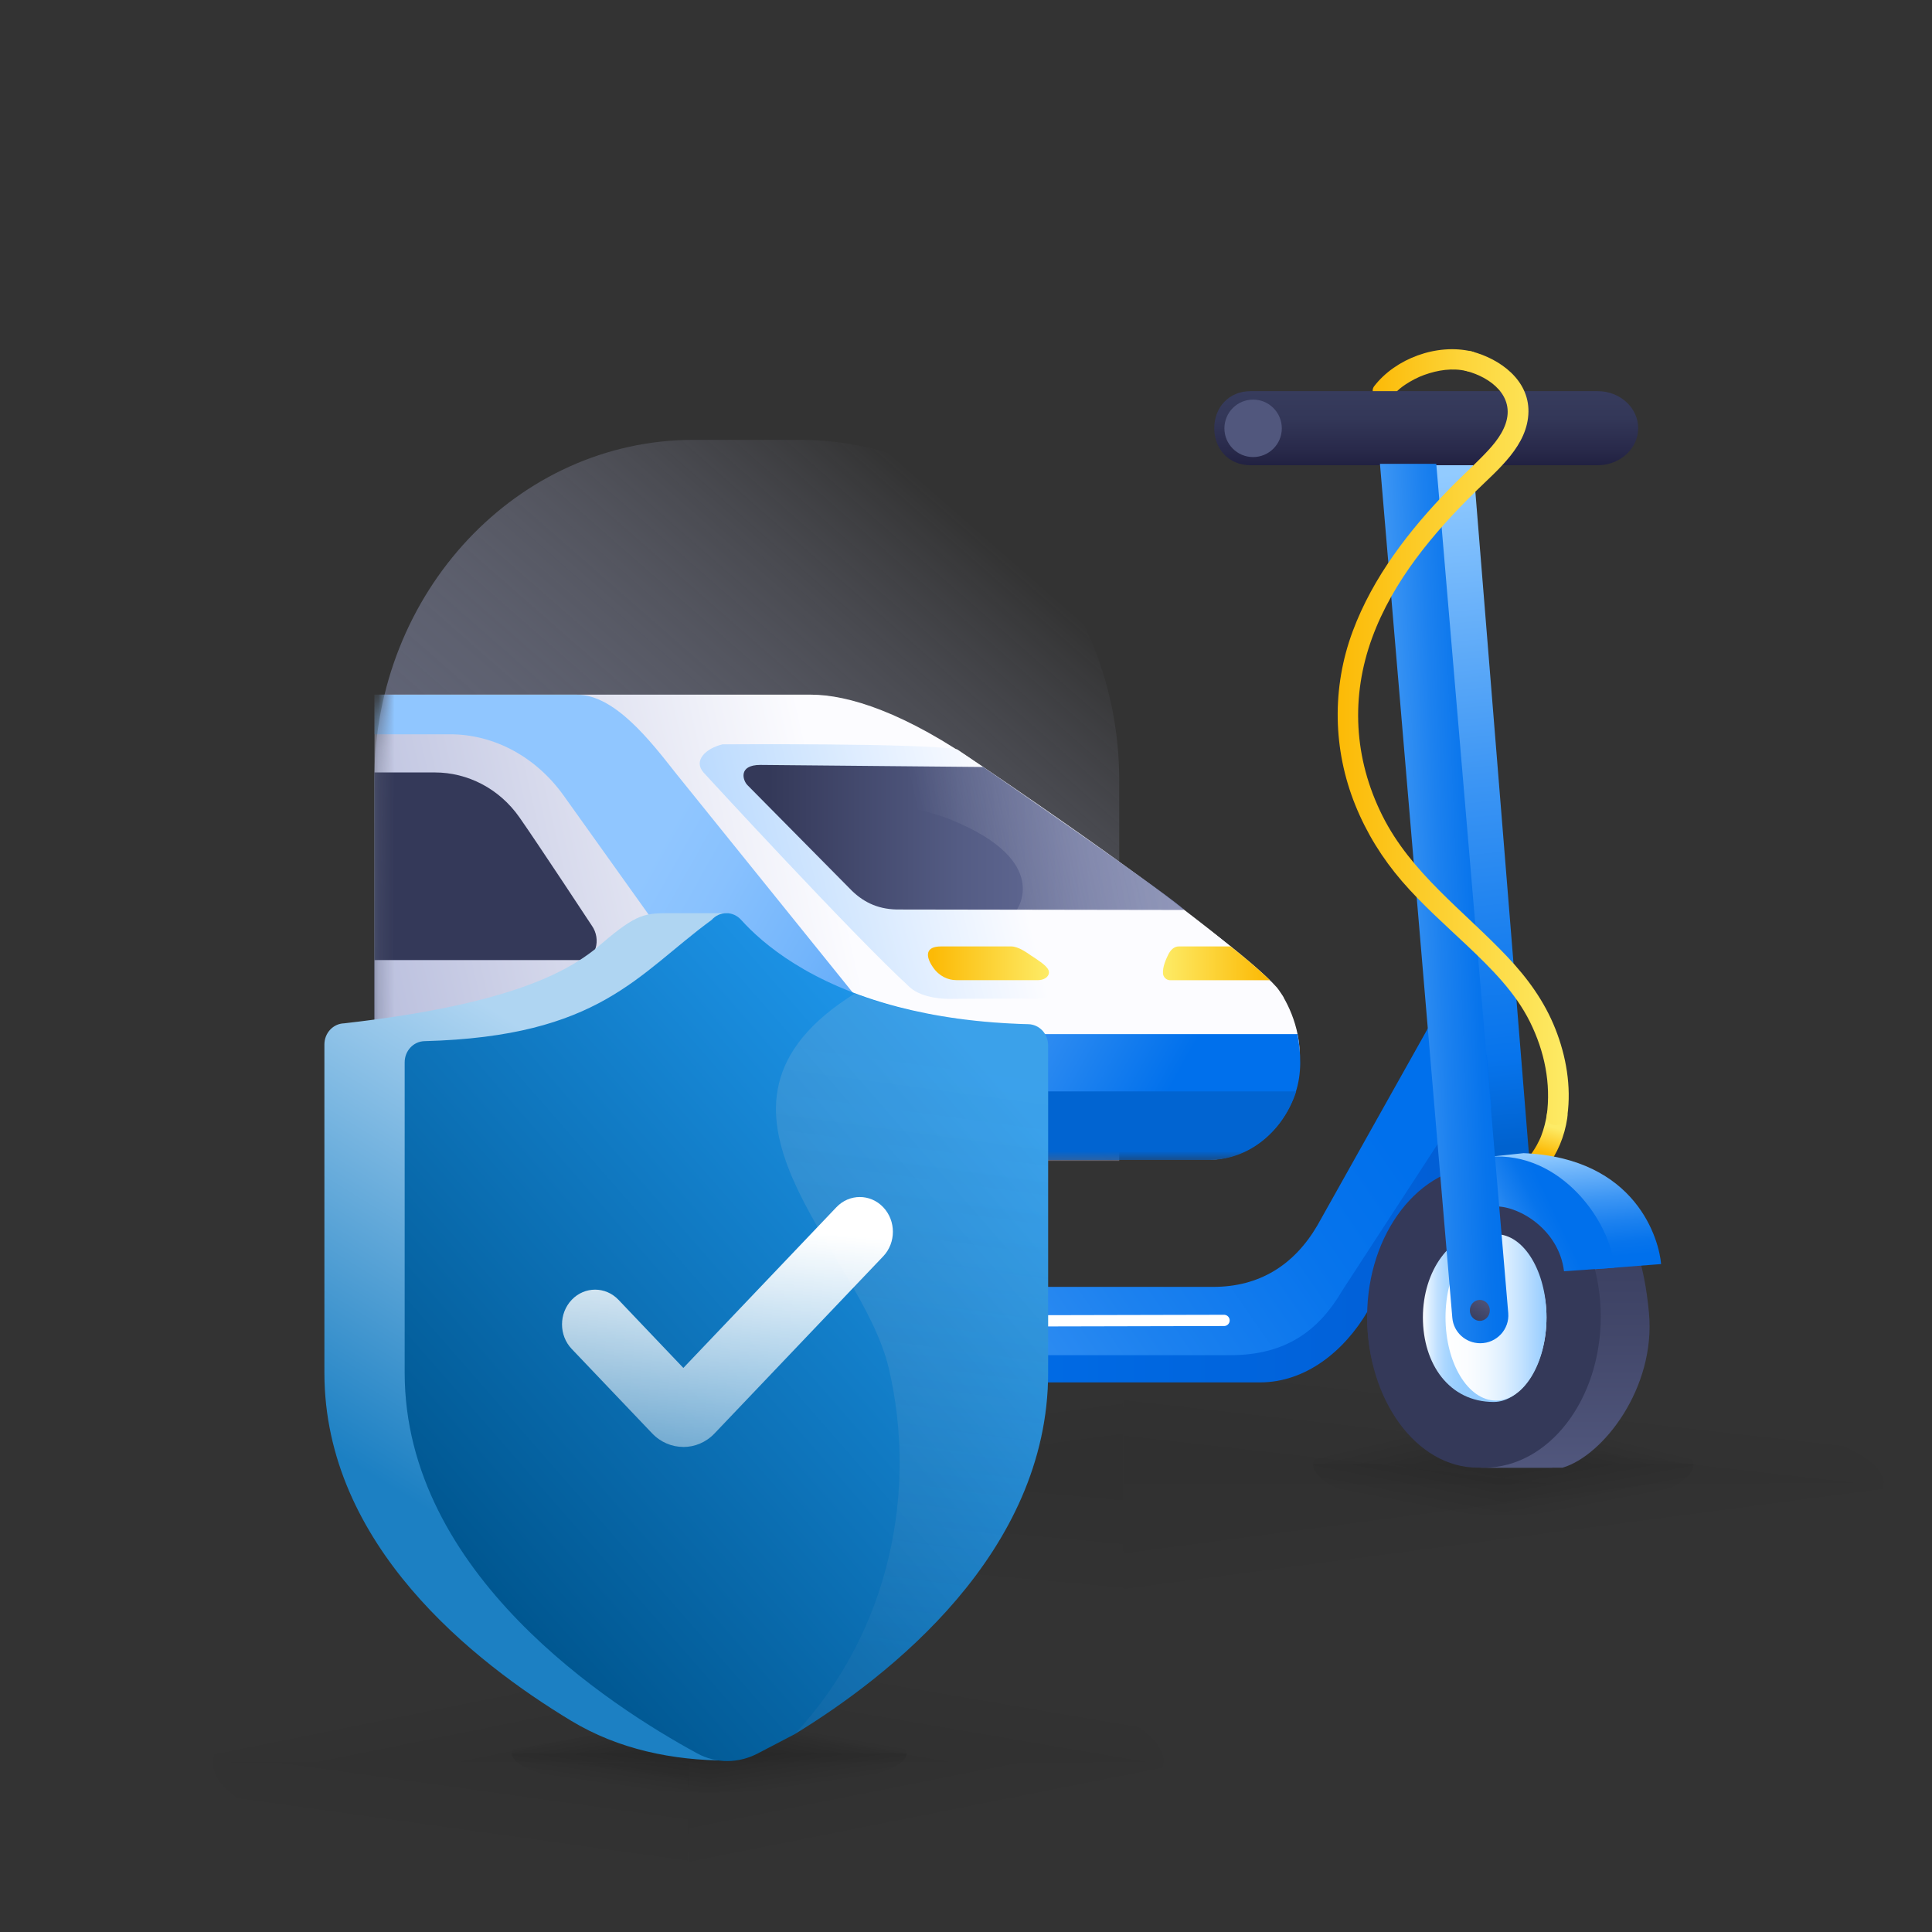
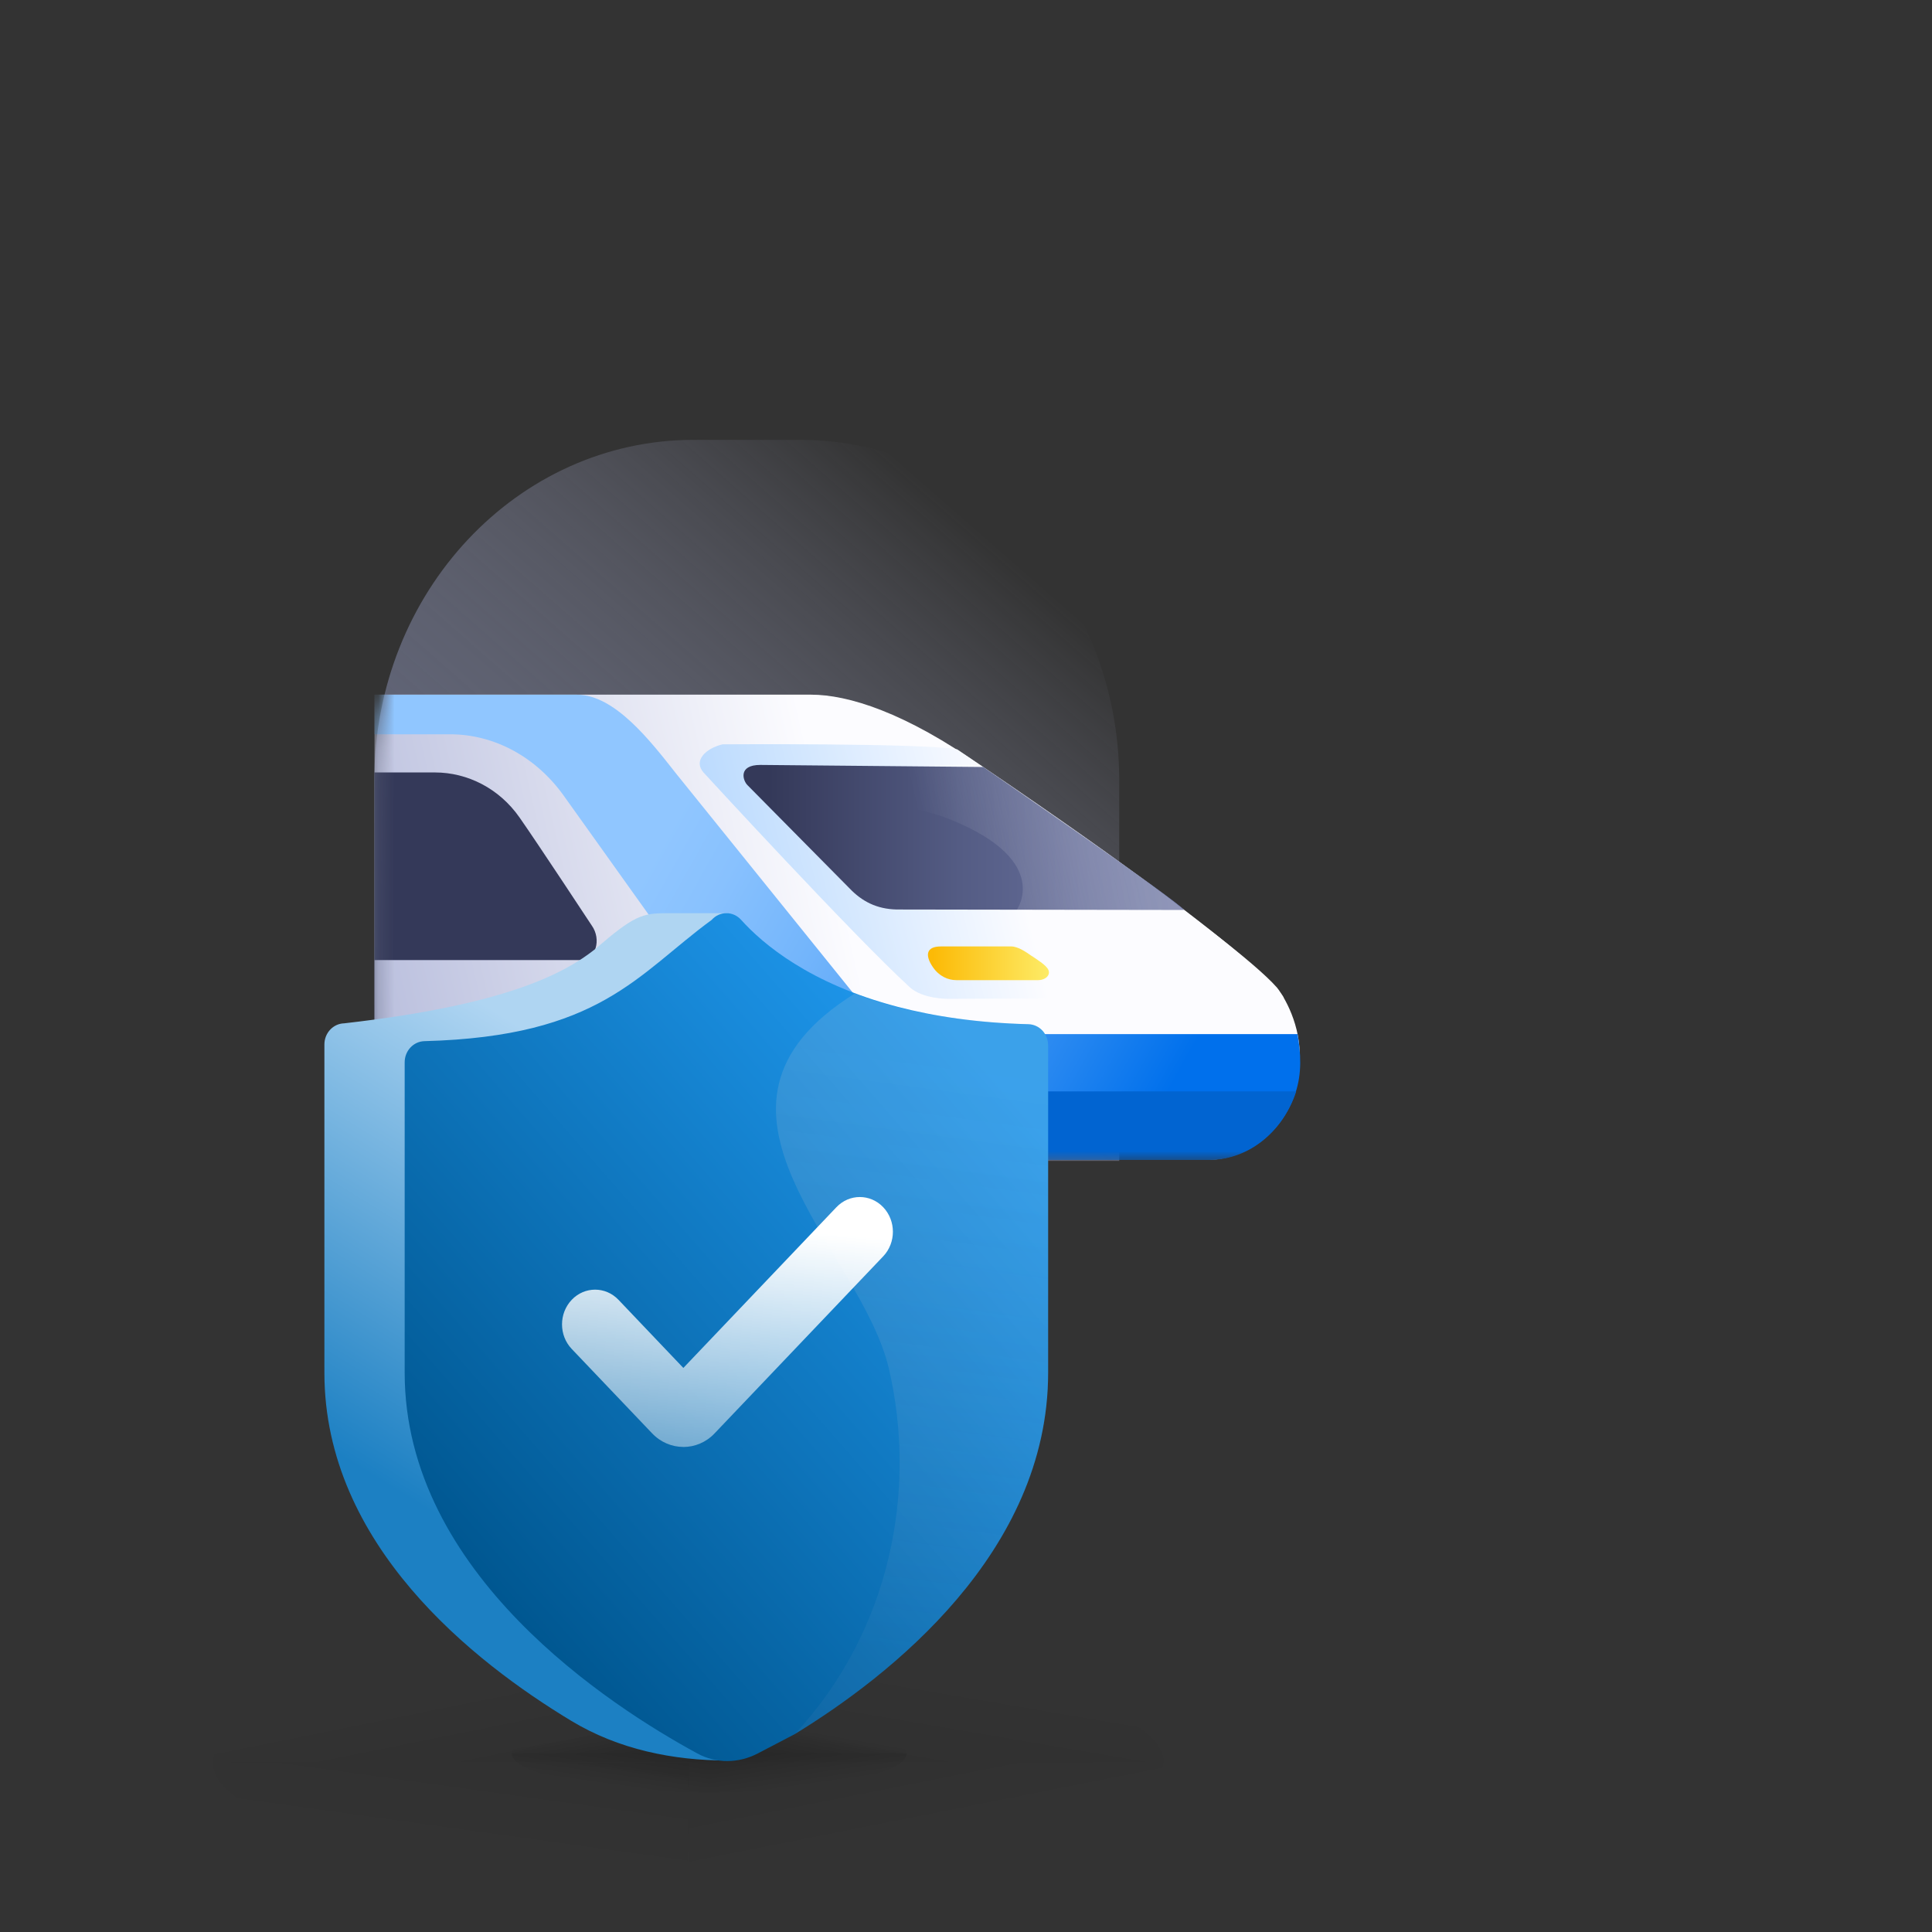
<svg xmlns="http://www.w3.org/2000/svg" width="120" height="120" viewBox="0 0 120 120" fill="none">
  <rect x="0" y="0" width="120" height="120" fill="#333333" stroke="none" />
  <g clip-path="url(#clip0_5828_122364)">
    <path opacity="0.05" d="M22.501 92.137H69.749V99.732C43.53 99.617 22.501 96.257 22.501 92.137Z" fill="url(#paint0_linear_5828_122364)" />
    <path opacity="0.05" d="M69.749 84.969V92.14H22.499C22.499 88.179 43.062 84.966 68.428 84.966C68.869 84.966 69.31 84.966 69.749 84.966V84.969Z" fill="url(#paint1_linear_5828_122364)" />
    <path opacity="0.05" d="M69.749 92.14H116.999C116.999 88.179 96.436 84.966 71.07 84.966C70.629 84.966 70.188 84.966 69.749 84.966V92.14Z" fill="url(#paint2_linear_5828_122364)" />
    <g opacity="0.05">
      <path d="M116.994 92.137H69.746V99.732C95.965 99.617 116.994 96.257 116.994 92.137Z" fill="url(#paint3_linear_5828_122364)" style="mix-blend-mode:multiply" />
    </g>
    <g opacity="0.7">
      <path opacity="0.2" d="M42.58 87.92V90.645H30.768C30.768 89.14 35.908 87.919 42.25 87.919C42.36 87.919 42.47 87.919 42.58 87.919V87.92Z" fill="url(#paint4_linear_5828_122364)" />
      <path opacity="0.2" d="M42.58 87.92V90.645H54.393C54.393 89.14 49.252 87.919 42.91 87.919C42.8 87.919 42.69 87.919 42.58 87.919V87.92Z" fill="url(#paint5_linear_5828_122364)" />
      <path opacity="0.2" d="M30.768 90.644H42.58V93.825C36.025 93.777 30.768 92.37 30.768 90.644Z" fill="url(#paint6_linear_5828_122364)" />
      <path opacity="0.2" d="M54.393 90.644H42.58V93.825C49.135 93.777 54.393 92.37 54.393 90.644Z" fill="url(#paint7_linear_5828_122364)" />
    </g>
    <g opacity="0.7">
      <path opacity="0.2" d="M93.374 88.197V90.921H81.561C81.561 89.416 86.702 88.195 93.044 88.195C93.154 88.195 93.264 88.195 93.374 88.195V88.197Z" fill="url(#paint8_linear_5828_122364)" />
      <path opacity="0.2" d="M93.374 88.197V90.921H105.187C105.187 89.416 100.046 88.195 93.704 88.195C93.594 88.195 93.484 88.195 93.374 88.195V88.197Z" fill="url(#paint9_linear_5828_122364)" />
      <path opacity="0.2" d="M81.561 90.922H93.374V94.102C86.819 94.054 81.561 92.647 81.561 90.922Z" fill="url(#paint10_linear_5828_122364)" />
      <path opacity="0.2" d="M105.187 90.922H93.374V94.102C99.929 94.054 105.187 92.647 105.187 90.922Z" fill="url(#paint11_linear_5828_122364)" />
    </g>
    <path d="M46.992 73.011H42.503C39.553 73.011 37.157 77.073 37.157 82.085C37.157 87.098 40.542 91.16 43.492 91.16L47.849 91.16C50.226 90.422 53.328 86.21 52.929 81.564C52.391 75.298 49.943 73.011 46.992 73.011Z" fill="url(#paint12_linear_5828_122364)" />
    <path d="M43.227 91.16C47.02 91.16 50.094 86.961 50.094 81.782C50.094 76.602 47.02 72.403 43.227 72.403C39.435 72.403 36.36 76.602 36.36 81.782C36.36 86.961 39.435 91.16 43.227 91.16Z" fill="#343959" />
    <path d="M43.802 87.079C45.441 87.079 46.903 84.727 46.903 81.825C46.903 78.923 45.277 76.571 43.27 76.571C41.264 76.571 39.638 78.923 39.638 81.825C39.638 84.727 41.188 87.079 43.802 87.079Z" fill="url(#paint13_linear_5828_122364)" />
    <path d="M43.935 86.992C45.574 86.992 46.903 84.679 46.903 81.825C46.903 78.972 45.574 76.658 43.935 76.658C42.296 76.658 40.967 78.972 40.967 81.825C40.967 84.679 42.296 86.992 43.935 86.992Z" fill="url(#paint14_linear_5828_122364)" />
    <path d="M47.858 71.845H41.811C39.74 71.845 37.915 73.772 36.825 76.717L37.91 76.907C38.962 74.475 40.033 73.162 41.901 73.162C44.495 73.162 47.48 73.749 48.454 80.083L50.278 82.639L54.523 80.083C54.523 76.486 52.264 71.845 47.858 71.845Z" fill="url(#paint15_linear_5828_122364)" />
    <path d="M95.902 83.257L92.509 83.431L88.548 28.811L91.49 28.724L95.902 83.257Z" fill="url(#paint16_linear_5828_122364)" />
    <path d="M95.547 73.012H91.058C88.107 73.012 85.712 77.074 85.712 82.086C85.712 87.099 89.097 91.161 92.047 91.161L96.403 91.161C98.781 90.423 101.882 86.211 101.483 81.565C100.946 75.299 98.497 73.012 95.547 73.012Z" fill="url(#paint17_linear_5828_122364)" />
    <path d="M91.781 91.159C95.573 91.159 98.648 86.96 98.648 81.781C98.648 76.601 95.573 72.402 91.781 72.402C87.988 72.402 84.914 76.601 84.914 81.781C84.914 86.96 87.988 91.159 91.781 91.159Z" fill="#343959" />
    <path d="M92.358 87.079C93.997 87.079 95.459 84.727 95.459 81.825C95.459 78.923 93.832 76.571 91.826 76.571C89.82 76.571 88.193 78.923 88.193 81.825C88.193 84.727 89.744 87.079 92.358 87.079Z" fill="url(#paint18_linear_5828_122364)" />
    <path d="M92.492 86.992C94.131 86.992 95.46 84.679 95.46 81.825C95.46 78.972 94.131 76.658 92.492 76.658C90.852 76.658 89.523 78.972 89.523 81.825C89.523 84.679 90.852 86.992 92.492 86.992Z" fill="url(#paint19_linear_5828_122364)" />
    <path d="M92.619 68.79L91.273 71.088L84.251 79.93C82.804 82.404 81.221 85.255 78.372 85.255H44.878C44.878 85.255 44.85 85.255 44.832 85.255C44.809 85.255 44.786 85.255 44.763 85.255C44.315 85.255 42.725 84.831 42.483 84.18C42.309 83.742 42.208 83.197 42.208 82.602C42.208 81.176 42.781 79.953 44.397 79.953C44.452 79.939 44.511 79.93 44.571 79.93H75.364C78.212 79.93 80.374 78.587 81.821 76.118L88.725 63.807L90 64.153L92.349 65.519L92.624 68.79H92.619Z" fill="url(#paint20_linear_5828_122364)" />
    <path d="M91.296 71.028L89.646 73.854L84.958 81.426C83.51 83.909 81.11 85.863 78.26 85.863H45.888C45.439 85.863 42.992 85.864 42.475 84.172H76.427C79.854 84.172 81.916 82.648 83.364 80.169L91.076 68.322L91.296 71.023V71.028Z" fill="url(#paint21_linear_5828_122364)" />
    <path d="M63.119 82.042L76.028 82.013" stroke="white" stroke-width="0.699" stroke-linecap="round" stroke-linejoin="round" />
    <path d="M96.095 69.122C96.019 69.617 95.901 70.107 95.718 70.578C95.656 70.731 95.751 70.509 95.699 70.624C95.675 70.68 95.647 70.74 95.623 70.795C95.571 70.906 95.515 71.017 95.453 71.128C95.392 71.239 95.326 71.346 95.26 71.447C95.227 71.498 95.189 71.549 95.156 71.604C95.137 71.632 95.01 71.799 95.114 71.665C95.01 71.803 94.93 71.923 94.93 72.104C94.93 72.261 95.001 72.451 95.123 72.557C95.354 72.76 95.812 72.829 96.034 72.552C96.741 71.641 97.175 70.587 97.345 69.455C97.368 69.284 97.373 69.136 97.279 68.979C97.199 68.844 97.043 68.72 96.887 68.687C96.581 68.618 96.151 68.784 96.1 69.131L96.095 69.122Z" fill="url(#paint22_linear_5828_122364)" />
    <path d="M96.15 73.011H91.406C88.289 73.011 85.758 77.073 85.758 82.085C85.758 87.098 89.334 91.16 92.452 91.16L97.055 91.16C99.567 90.422 102.843 86.21 102.422 81.564C101.854 75.298 99.267 73.011 96.15 73.011Z" fill="url(#paint23_linear_5828_122364)" />
    <path d="M92.171 91.16C96.178 91.16 99.426 86.961 99.426 81.782C99.426 76.602 96.178 72.403 92.171 72.403C88.163 72.403 84.915 76.602 84.915 81.782C84.915 86.961 88.163 91.16 92.171 91.16Z" fill="#343959" />
    <path d="M92.779 87.079C94.511 87.079 96.056 84.727 96.056 81.825C96.056 78.923 94.337 76.571 92.217 76.571C90.097 76.571 88.379 78.923 88.379 81.825C88.379 84.727 90.017 87.079 92.779 87.079Z" fill="url(#paint24_linear_5828_122364)" />
    <path d="M92.919 86.992C94.652 86.992 96.056 84.679 96.056 81.825C96.056 78.972 94.652 76.658 92.919 76.658C91.187 76.658 89.783 78.972 89.783 81.825C89.783 84.679 91.187 86.992 92.919 86.992Z" fill="url(#paint25_linear_5828_122364)" />
    <path d="M92.519 71.849L94.656 74.786C96.677 74.629 98.342 75.717 99.068 78.832L103.174 78.514C103.055 77.042 101.679 71.923 94.633 71.625L92.519 71.849Z" fill="url(#paint26_linear_5828_122364)" />
    <path d="M92.519 71.85L92.946 74.934C94.397 74.934 96.834 76.398 97.144 78.96L100.275 78.739C100.042 75.856 96.937 71.507 92.519 71.85Z" fill="url(#paint27_linear_5828_122364)" />
    <path d="M86.467 24.617C86.415 24.687 86.486 24.594 86.51 24.571C86.538 24.539 86.566 24.506 86.599 24.474C86.67 24.4 86.741 24.326 86.816 24.257C86.901 24.178 86.991 24.099 87.085 24.03C87.033 24.072 87.109 24.012 87.123 24.002C87.175 23.965 87.222 23.933 87.274 23.896C87.642 23.651 88.076 23.424 88.453 23.29C89.307 22.981 90.227 22.842 91.08 23.045C91.882 23.235 92.217 22.019 91.41 21.829C89.255 21.316 86.675 22.264 85.349 23.993C85.142 24.266 85.316 24.7 85.59 24.853C85.925 25.038 86.255 24.89 86.467 24.617Z" fill="url(#paint28_linear_5828_122364)" />
    <path d="M99.233 24.295H77.685C76.298 24.295 75.42 25.328 75.42 26.596C75.42 27.864 76.294 28.897 77.685 28.897H99.233C100.62 28.897 101.75 27.864 101.75 26.596C101.75 25.328 100.624 24.295 99.233 24.295Z" fill="url(#paint29_linear_5828_122364)" />
    <path d="M77.833 28.389C78.817 28.389 79.616 27.59 79.616 26.605C79.616 25.619 78.817 24.82 77.833 24.82C76.848 24.82 76.05 25.619 76.05 26.605C76.05 27.59 76.848 28.389 77.833 28.389Z" fill="#51577D" />
    <path d="M91.943 83.431C91.035 83.431 90.281 82.745 90.206 81.85L85.712 28.811H89.209L93.68 81.558C93.764 82.564 92.964 83.431 91.943 83.431Z" fill="url(#paint30_linear_5828_122364)" />
    <path d="M91.081 23.044C92.609 23.447 94.1 24.612 93.515 26.322C93.232 27.145 92.595 27.825 91.991 28.435C91.35 29.082 90.675 29.697 90.038 30.349C87.529 32.924 85.274 35.841 84.019 39.211C82.717 42.706 82.784 46.548 84.18 50.006C84.878 51.735 85.854 53.311 87.076 54.73C88.298 56.15 89.769 57.453 91.161 58.766C92.642 60.172 94.118 61.637 95.029 63.472C95.939 65.308 96.34 67.305 96.071 69.279C95.963 70.083 97.251 70.079 97.354 69.283C97.6 67.476 97.279 65.604 96.609 63.912C95.925 62.183 94.868 60.736 93.585 59.386C90.887 56.542 87.642 54.226 85.859 50.657C84.076 47.089 83.897 43.242 85.227 39.613C86.515 36.095 89.019 33.104 91.68 30.497C93.067 29.137 94.901 27.667 94.935 25.573C94.963 23.604 93.185 22.296 91.411 21.829C90.614 21.616 90.279 22.832 91.081 23.044Z" fill="url(#paint31_linear_5828_122364)" />
    <path d="M91.915 82.042C92.258 82.042 92.535 81.75 92.535 81.391C92.535 81.031 92.258 80.739 91.915 80.739C91.573 80.739 91.295 81.031 91.295 81.391C91.295 81.75 91.573 82.042 91.915 82.042Z" fill="url(#paint32_linear_5828_122364)" />
  </g>
  <g clip-path="url(#clip1_5828_122364)">
    <path d="M49.687 27.32C60.633 27.32 69.517 36.794 69.517 48.461V72.106H23.25V48.461C23.25 36.791 32.136 27.32 43.08 27.32H49.687Z" fill="url(#paint33_linear_5828_122364)" />
    <mask id="mask0_5828_122364" style="mask-type:alpha" maskUnits="userSpaceOnUse" x="23" y="27" width="60" height="46">
      <path d="M49.257 27.674C60.024 27.674 82.5 37.015 82.5 48.519V72.206H23.25V48.519C23.25 37.013 31.992 27.674 42.757 27.674H49.257Z" fill="#D9D9D9" />
    </mask>
    <g mask="url(#mask0_5828_122364)">
      <path fill-rule="evenodd" clip-rule="evenodd" d="M47.513 66.742H56.373C56.475 66.952 56.533 66.831 56.533 67.088H57.868V68.151H47.514V66.742H47.513Z" fill="#343959" />
      <path fill-rule="evenodd" clip-rule="evenodd" d="M67.03 59.119C67.03 59.119 67.65 60.029 67.199 61.024H71.972C71.972 61.024 72.679 60.702 72.544 60.056C72.398 59.367 71.677 59.119 71.677 59.119H67.032H67.03Z" fill="url(#paint34_linear_5828_122364)" />
      <path fill-rule="evenodd" clip-rule="evenodd" d="M80.729 65.492C80.713 63.302 79.543 61.607 79.317 61.343C76.616 58.25 61.091 47.683 61.091 47.683C56.208 44.218 52.645 43.147 50.379 43.147H21.488L19.352 72.046H74.963C78.166 72.046 80.757 69.101 80.733 65.488L80.729 65.492Z" fill="url(#paint35_linear_5828_122364)" />
      <path d="M32.166 52.635H32.494C32.391 52.642 32.281 52.642 32.166 52.635Z" fill="#EBF4FF" />
      <path opacity="0.3" d="M56.489 61.299C56.319 61.147 56.208 61.047 56.145 60.991C56.251 61.087 56.429 61.247 56.489 61.299Z" fill="url(#paint36_linear_5828_122364)" />
      <path opacity="0.3" d="M56.146 60.991C56.059 60.915 56.023 60.883 56.146 60.991Z" fill="url(#paint37_linear_5828_122364)" />
      <path d="M59.451 46.544C57.276 46.144 44.879 46.232 44.879 46.232C43.863 46.472 43.025 47.235 43.709 47.994C43.709 47.994 52.958 58.066 56.509 61.319C57.312 62.055 58.866 62.039 58.866 62.039L79.733 61.971C79.733 61.971 78.8 59.557 59.451 46.544Z" fill="url(#paint38_linear_5828_122364)" />
      <path fill-rule="evenodd" clip-rule="evenodd" d="M27.013 47.978H19.049L19.061 59.633H36.053C37.01 59.633 37.374 58.35 36.753 57.483C36.753 57.483 33.423 52.423 32.264 50.768C31.007 48.974 29.042 47.978 27.009 47.978H27.013Z" fill="url(#paint39_linear_5828_122364)" />
      <path fill-rule="evenodd" clip-rule="evenodd" d="M61.065 47.639L47.224 47.511C45.821 47.511 46.141 48.498 46.438 48.778C46.438 48.778 52.729 55.144 52.907 55.32C53.698 56.088 54.639 56.519 55.932 56.491L73.541 56.519C73.383 56.112 61.069 47.639 61.069 47.639H61.065Z" fill="url(#paint40_linear_5828_122364)" />
      <path opacity="0.26" fill-rule="evenodd" clip-rule="evenodd" d="M73.608 56.58C71.231 54.557 60.792 47.451 60.792 47.451L52.728 47.483C53.693 50.109 56.426 49.833 59.107 50.932C65.402 53.506 63.129 56.552 63.129 56.552L73.608 56.58Z" fill="url(#paint41_linear_5828_122364)" />
      <path d="M80.591 64.229H62.187L57.497 64.209C55.919 64.201 54.417 63.45 53.353 62.131L41.976 48.026C40.418 46.044 38.184 43.15 35.843 43.15H11.885L11.551 45.608H27.95C30.698 45.608 33.296 47.011 35.02 49.429L42.961 60.552C44.017 62.031 43.087 64.229 41.407 64.229H19.333V72.043H36.634H74.94C77.372 72.043 79.579 70.468 80.457 67.902C80.876 66.675 80.8 65.388 80.591 64.225V64.229Z" fill="url(#paint42_linear_5828_122364)" />
      <path fill-rule="evenodd" clip-rule="evenodd" d="M19.334 67.79V72.046H75.091C77.579 72.046 79.694 70.272 80.509 67.79H19.334Z" fill="#0164D1" />
      <path d="M64.097 59.389C63.785 59.169 63.247 58.785 62.816 58.785H58.443C57.498 58.785 57.454 59.357 57.944 60.072C58.328 60.636 58.886 60.879 59.404 60.879H64.481C64.809 60.879 65.149 60.7 65.153 60.396C65.153 60.04 64.548 59.7 64.101 59.385L64.097 59.389Z" fill="url(#paint43_linear_5828_122364)" />
-       <path d="M72.235 60.464C72.251 60.692 72.449 60.883 72.674 60.883H78.875C78.875 60.883 77.906 59.928 76.431 58.785H73.212C72.916 58.785 72.698 59.017 72.564 59.289C72.429 59.56 72.204 60.052 72.235 60.464Z" fill="url(#paint44_linear_5828_122364)" />
    </g>
  </g>
  <path opacity="0.05" d="M13.222 109.464H42.752V116.625C26.365 116.517 13.222 113.349 13.222 109.464Z" fill="url(#paint45_linear_5828_122364)" />
  <path opacity="0.05" d="M42.751 102.706V109.467H13.22C13.22 105.733 26.071 102.703 41.926 102.703C42.201 102.703 42.477 102.703 42.751 102.703V102.706Z" fill="url(#paint46_linear_5828_122364)" />
  <path opacity="0.05" d="M42.751 109.467H72.282C72.282 105.733 59.431 102.703 43.576 102.703C43.301 102.703 43.025 102.703 42.751 102.703V109.467Z" fill="url(#paint47_linear_5828_122364)" />
  <g opacity="0.05">
    <path d="M72.28 109.464H42.75V116.625C59.136 116.517 72.28 113.349 72.28 109.464Z" fill="url(#paint48_linear_5828_122364)" style="mix-blend-mode:multiply" />
  </g>
  <path opacity="0.2" d="M44.05 106.806V108.899H31.783C31.783 107.743 37.122 106.805 43.707 106.805C43.822 106.805 43.936 106.805 44.05 106.805V106.806Z" fill="url(#paint49_linear_5828_122364)" />
  <path opacity="0.2" d="M44.05 106.806V108.899H56.316C56.316 107.743 50.978 106.805 44.392 106.805C44.278 106.805 44.163 106.805 44.05 106.805V106.806Z" fill="url(#paint50_linear_5828_122364)" />
  <path opacity="0.2" d="M31.783 108.899H44.05V111.343C37.243 111.307 31.783 110.225 31.783 108.899Z" fill="url(#paint51_linear_5828_122364)" />
  <path opacity="0.2" d="M56.316 108.899H44.05V111.343C50.857 111.307 56.316 110.225 56.316 108.899Z" fill="url(#paint52_linear_5828_122364)" />
  <path d="M60.737 64.929V85.263C60.737 96.439 50.863 104.13 44.996 107.712C43.322 108.736 45.184 109.349 45.184 109.349C41.799 109.349 38.416 108.656 35.481 106.884C29.439 103.236 20.149 95.959 20.149 85.263V64.874C20.149 64.158 20.696 63.579 21.375 63.561C31.554 62.405 35.359 60.394 37.403 58.581C39.586 56.719 40.075 56.719 41.675 56.719L45.184 56.719C45.184 56.719 47.189 63.282 59.514 63.616C60.193 63.634 60.737 64.213 60.737 64.929Z" fill="url(#paint53_linear_5828_122364)" />
  <path d="M65.101 64.929V85.263C65.101 96.439 55.227 104.13 49.36 107.712C49.36 107.712 48.183 108.329 47.061 108.912C45.873 109.53 44.491 109.551 43.314 108.911C37.907 105.972 25.135 97.748 25.135 85.263V65.982C25.135 65.266 25.681 64.687 26.36 64.668C37.272 64.382 39.586 60.516 44.202 57.137C44.701 56.579 45.535 56.579 46.036 57.137C47.365 58.616 50.289 61.108 55.765 62.537C58.016 63.124 60.698 63.534 63.878 63.616C64.557 63.634 65.101 64.213 65.101 64.929Z" fill="url(#paint54_linear_5828_122364)" />
  <path opacity="0.16" d="M65.101 64.929V85.263C65.101 96.439 55.227 104.131 49.36 107.712C55.357 101.27 56.963 92.507 55.209 85.007C53.455 77.508 41.746 68.795 53.079 61.719C56.462 63.035 60.698 63.535 63.878 63.616C64.557 63.635 65.101 64.213 65.101 64.929Z" fill="url(#paint55_linear_5828_122364)" />
  <path d="M42.444 89.872C41.743 89.872 41.042 89.592 40.507 89.03L35.51 83.785C34.708 82.943 34.708 81.577 35.51 80.734C36.312 79.892 37.613 79.892 38.416 80.734L42.444 84.965L51.952 74.981C52.754 74.139 54.055 74.139 54.857 74.981C55.66 75.824 55.66 77.19 54.857 78.033L44.381 89.033C43.847 89.595 43.145 89.875 42.444 89.875V89.872Z" fill="url(#paint56_linear_5828_122364)" />
  <defs>
    <linearGradient id="paint0_linear_5828_122364" x1="52.621" y1="91.48" x2="51.985" y2="98.397" gradientUnits="userSpaceOnUse">
      <stop offset="0.01" stop-opacity="0.99" />
      <stop offset="0.991" stop-opacity="0" />
    </linearGradient>
    <linearGradient id="paint1_linear_5828_122364" x1="49.077" y1="91.914" x2="48.444" y2="87.182" gradientUnits="userSpaceOnUse">
      <stop offset="0.01" stop-opacity="0.99" />
      <stop offset="0.991" stop-opacity="0" />
    </linearGradient>
    <linearGradient id="paint2_linear_5828_122364" x1="93.079" y1="91.914" x2="93.713" y2="86.307" gradientUnits="userSpaceOnUse">
      <stop offset="0.01" stop-opacity="0.99" />
      <stop offset="0.991" stop-opacity="0" />
    </linearGradient>
    <linearGradient id="paint3_linear_5828_122364" x1="93.078" y1="91.48" x2="93.829" y2="97.177" gradientUnits="userSpaceOnUse">
      <stop stop-opacity="0.99" />
      <stop offset="0.907" stop-opacity="0" />
    </linearGradient>
    <linearGradient id="paint4_linear_5828_122364" x1="37.412" y1="91.554" x2="36.746" y2="88.74" gradientUnits="userSpaceOnUse">
      <stop offset="0.01" stop-opacity="0.99" />
      <stop offset="0.991" stop-opacity="0" />
    </linearGradient>
    <linearGradient id="paint5_linear_5828_122364" x1="47.748" y1="91.554" x2="48.414" y2="88.74" gradientUnits="userSpaceOnUse">
      <stop offset="0.01" stop-opacity="0.99" />
      <stop offset="0.991" stop-opacity="0" />
    </linearGradient>
    <linearGradient id="paint6_linear_5828_122364" x1="38.298" y1="89.963" x2="37.621" y2="93.482" gradientUnits="userSpaceOnUse">
      <stop stop-opacity="0.99" />
      <stop offset="0.991" stop-opacity="0" />
    </linearGradient>
    <linearGradient id="paint7_linear_5828_122364" x1="46.862" y1="89.963" x2="47.539" y2="93.482" gradientUnits="userSpaceOnUse">
      <stop stop-opacity="0.99" />
      <stop offset="0.991" stop-opacity="0" />
    </linearGradient>
    <linearGradient id="paint8_linear_5828_122364" x1="88.206" y1="91.83" x2="87.54" y2="89.017" gradientUnits="userSpaceOnUse">
      <stop offset="0.01" stop-opacity="0.99" />
      <stop offset="0.991" stop-opacity="0" />
    </linearGradient>
    <linearGradient id="paint9_linear_5828_122364" x1="98.542" y1="91.83" x2="99.208" y2="89.017" gradientUnits="userSpaceOnUse">
      <stop offset="0.01" stop-opacity="0.99" />
      <stop offset="0.991" stop-opacity="0" />
    </linearGradient>
    <linearGradient id="paint10_linear_5828_122364" x1="89.092" y1="90.24" x2="88.415" y2="93.759" gradientUnits="userSpaceOnUse">
      <stop stop-opacity="0.99" />
      <stop offset="0.991" stop-opacity="0" />
    </linearGradient>
    <linearGradient id="paint11_linear_5828_122364" x1="97.656" y1="90.24" x2="98.333" y2="93.759" gradientUnits="userSpaceOnUse">
      <stop stop-opacity="0.99" />
      <stop offset="0.991" stop-opacity="0" />
    </linearGradient>
    <linearGradient id="paint12_linear_5828_122364" x1="45.176" y1="91.16" x2="45.176" y2="73.011" gradientUnits="userSpaceOnUse">
      <stop stop-color="#51577D" />
      <stop offset="0.43" stop-color="#43486B" />
      <stop offset="1" stop-color="#343959" />
    </linearGradient>
    <linearGradient id="paint13_linear_5828_122364" x1="39.638" y1="81.825" x2="46.903" y2="81.825" gradientUnits="userSpaceOnUse">
      <stop stop-color="#FAFCFF" />
      <stop offset="0.06" stop-color="#DAEDFF" />
      <stop offset="0.12" stop-color="#BFE0FF" />
      <stop offset="0.18" stop-color="#ABD7FF" />
      <stop offset="0.25" stop-color="#9CD0FF" />
      <stop offset="0.33" stop-color="#94CCFF" />
      <stop offset="0.47" stop-color="#92CBFF" />
      <stop offset="0.62" stop-color="#94CCFF" />
      <stop offset="0.72" stop-color="#9DD0FF" />
      <stop offset="0.8" stop-color="#ABD7FF" />
      <stop offset="0.87" stop-color="#C0E1FF" />
      <stop offset="0.93" stop-color="#DAEDFF" />
      <stop offset="0.99" stop-color="#FBFDFF" />
      <stop offset="1" stop-color="white" />
    </linearGradient>
    <linearGradient id="paint14_linear_5828_122364" x1="40.961" y1="81.825" x2="46.903" y2="81.825" gradientUnits="userSpaceOnUse">
      <stop stop-color="white" />
      <stop offset="0.21" stop-color="#FBFDFF" />
      <stop offset="0.4" stop-color="#F0F8FF" />
      <stop offset="0.58" stop-color="#DDEFFF" />
      <stop offset="0.75" stop-color="#C3E2FF" />
      <stop offset="0.93" stop-color="#A2D2FF" />
      <stop offset="1" stop-color="#92CBFF" />
    </linearGradient>
    <linearGradient id="paint15_linear_5828_122364" x1="36.825" y1="77.24" x2="53.689" y2="77.24" gradientUnits="userSpaceOnUse">
      <stop stop-color="#004999" />
      <stop offset="0.15" stop-color="#07509F" />
      <stop offset="0.38" stop-color="#1C64B1" />
      <stop offset="0.66" stop-color="#3D84CE" />
      <stop offset="0.97" stop-color="#6CB1F6" />
      <stop offset="1" stop-color="#71B6FB" />
    </linearGradient>
    <linearGradient id="paint16_linear_5828_122364" x1="94.484" y1="71.1" x2="90.003" y2="29.438" gradientUnits="userSpaceOnUse">
      <stop stop-color="#0062CF" />
      <stop offset="0.13" stop-color="#0774EC" />
      <stop offset="0.32" stop-color="#1C81EF" />
      <stop offset="0.55" stop-color="#3D96F4" />
      <stop offset="0.81" stop-color="#6CB3FA" />
      <stop offset="1" stop-color="#92CBFF" />
    </linearGradient>
    <linearGradient id="paint17_linear_5828_122364" x1="93.731" y1="91.161" x2="93.731" y2="73.012" gradientUnits="userSpaceOnUse">
      <stop stop-color="#51577D" />
      <stop offset="0.43" stop-color="#43486B" />
      <stop offset="1" stop-color="#343959" />
    </linearGradient>
    <linearGradient id="paint18_linear_5828_122364" x1="88.193" y1="81.825" x2="95.459" y2="81.825" gradientUnits="userSpaceOnUse">
      <stop stop-color="#FAFCFF" />
      <stop offset="0.06" stop-color="#DAEDFF" />
      <stop offset="0.12" stop-color="#BFE0FF" />
      <stop offset="0.18" stop-color="#ABD7FF" />
      <stop offset="0.25" stop-color="#9CD0FF" />
      <stop offset="0.33" stop-color="#94CCFF" />
      <stop offset="0.47" stop-color="#92CBFF" />
      <stop offset="0.62" stop-color="#94CCFF" />
      <stop offset="0.72" stop-color="#9DD0FF" />
      <stop offset="0.8" stop-color="#ABD7FF" />
      <stop offset="0.87" stop-color="#C0E1FF" />
      <stop offset="0.93" stop-color="#DAEDFF" />
      <stop offset="0.99" stop-color="#FBFDFF" />
      <stop offset="1" stop-color="white" />
    </linearGradient>
    <linearGradient id="paint19_linear_5828_122364" x1="89.518" y1="81.825" x2="95.46" y2="81.825" gradientUnits="userSpaceOnUse">
      <stop stop-color="white" />
      <stop offset="0.21" stop-color="#FBFDFF" />
      <stop offset="0.4" stop-color="#F0F8FF" />
      <stop offset="0.58" stop-color="#DDEFFF" />
      <stop offset="0.75" stop-color="#C3E2FF" />
      <stop offset="0.93" stop-color="#A2D2FF" />
      <stop offset="1" stop-color="#92CBFF" />
    </linearGradient>
    <linearGradient id="paint20_linear_5828_122364" x1="83.899" y1="67.389" x2="35.343" y2="100.898" gradientUnits="userSpaceOnUse">
      <stop stop-color="#0070EC" />
      <stop offset="0.13" stop-color="#0774EC" />
      <stop offset="0.32" stop-color="#1C81EF" />
      <stop offset="0.55" stop-color="#3D96F4" />
      <stop offset="0.81" stop-color="#6CB3FA" />
      <stop offset="1" stop-color="#92CBFF" />
    </linearGradient>
    <linearGradient id="paint21_linear_5828_122364" x1="42.479" y1="76.926" x2="91.296" y2="76.926" gradientUnits="userSpaceOnUse">
      <stop stop-color="#0070EC" />
      <stop offset="0.46" stop-color="#006AE4" />
      <stop offset="1" stop-color="#015ED5" />
    </linearGradient>
    <linearGradient id="paint22_linear_5828_122364" x1="95.901" y1="71.614" x2="96.365" y2="69.991" gradientUnits="userSpaceOnUse">
      <stop stop-color="#FCBA06" />
      <stop offset="1" stop-color="#FDEB66" />
    </linearGradient>
    <linearGradient id="paint23_linear_5828_122364" x1="94.23" y1="91.16" x2="94.23" y2="73.011" gradientUnits="userSpaceOnUse">
      <stop stop-color="#51577D" />
      <stop offset="0.43" stop-color="#43486B" />
      <stop offset="1" stop-color="#343959" />
    </linearGradient>
    <linearGradient id="paint24_linear_5828_122364" x1="88.379" y1="81.825" x2="96.056" y2="81.825" gradientUnits="userSpaceOnUse">
      <stop stop-color="#FAFCFF" />
      <stop offset="0.06" stop-color="#DAEDFF" />
      <stop offset="0.12" stop-color="#BFE0FF" />
      <stop offset="0.18" stop-color="#ABD7FF" />
      <stop offset="0.25" stop-color="#9CD0FF" />
      <stop offset="0.33" stop-color="#94CCFF" />
      <stop offset="0.47" stop-color="#92CBFF" />
      <stop offset="0.62" stop-color="#94CCFF" />
      <stop offset="0.72" stop-color="#9DD0FF" />
      <stop offset="0.8" stop-color="#ABD7FF" />
      <stop offset="0.87" stop-color="#C0E1FF" />
      <stop offset="0.93" stop-color="#DAEDFF" />
      <stop offset="0.99" stop-color="#FBFDFF" />
      <stop offset="1" stop-color="white" />
    </linearGradient>
    <linearGradient id="paint25_linear_5828_122364" x1="89.777" y1="81.825" x2="96.056" y2="81.825" gradientUnits="userSpaceOnUse">
      <stop stop-color="white" />
      <stop offset="0.21" stop-color="#FBFDFF" />
      <stop offset="0.4" stop-color="#F0F8FF" />
      <stop offset="0.58" stop-color="#DDEFFF" />
      <stop offset="0.75" stop-color="#C3E2FF" />
      <stop offset="0.93" stop-color="#A2D2FF" />
      <stop offset="1" stop-color="#92CBFF" />
    </linearGradient>
    <linearGradient id="paint26_linear_5828_122364" x1="100.005" y1="78.084" x2="99.427" y2="71.353" gradientUnits="userSpaceOnUse">
      <stop stop-color="#0070EC" />
      <stop offset="0.13" stop-color="#0774EC" />
      <stop offset="0.32" stop-color="#1C81EF" />
      <stop offset="0.55" stop-color="#3D96F4" />
      <stop offset="0.81" stop-color="#6CB3FA" />
      <stop offset="1" stop-color="#92CBFF" />
    </linearGradient>
    <linearGradient id="paint27_linear_5828_122364" x1="95.878" y1="73.81" x2="89.444" y2="76.888" gradientUnits="userSpaceOnUse">
      <stop stop-color="#0070EC" />
      <stop offset="0.13" stop-color="#0774EC" />
      <stop offset="0.32" stop-color="#1C81EF" />
      <stop offset="0.55" stop-color="#3D96F4" />
      <stop offset="0.81" stop-color="#6CB3FA" />
      <stop offset="1" stop-color="#92CBFF" />
    </linearGradient>
    <linearGradient id="paint28_linear_5828_122364" x1="85.26" y1="23.314" x2="98.052" y2="23.314" gradientUnits="userSpaceOnUse">
      <stop stop-color="#FCBA06" />
      <stop offset="0.81" stop-color="#FDEB66" />
    </linearGradient>
    <linearGradient id="paint29_linear_5828_122364" x1="88.461" y1="28.902" x2="88.461" y2="24.295" gradientUnits="userSpaceOnUse">
      <stop stop-color="#212141" />
      <stop offset="0.22" stop-color="#292A4B" />
      <stop offset="0.63" stop-color="#333758" />
      <stop offset="1" stop-color="#373C5D" />
    </linearGradient>
    <linearGradient id="paint30_linear_5828_122364" x1="92.306" y1="37.934" x2="80.989" y2="38.419" gradientUnits="userSpaceOnUse">
      <stop stop-color="#0070EC" />
      <stop offset="0.13" stop-color="#0774EC" />
      <stop offset="0.32" stop-color="#1C81EF" />
      <stop offset="0.55" stop-color="#3D96F4" />
      <stop offset="0.81" stop-color="#6CB3FA" />
      <stop offset="1" stop-color="#92CBFF" />
    </linearGradient>
    <linearGradient id="paint31_linear_5828_122364" x1="83.085" y1="45.845" x2="97.439" y2="45.845" gradientUnits="userSpaceOnUse">
      <stop stop-color="#FCBA06" />
      <stop offset="1" stop-color="#FDEB66" />
    </linearGradient>
    <linearGradient id="paint32_linear_5828_122364" x1="91.231" y1="82.215" x2="92.347" y2="80.126" gradientUnits="userSpaceOnUse">
      <stop stop-color="#343959" />
      <stop offset="0.16" stop-color="#3A3F61" />
      <stop offset="0.66" stop-color="#4B5075" />
      <stop offset="1" stop-color="#51577D" />
    </linearGradient>
    <linearGradient id="paint33_linear_5828_122364" x1="23.25" y1="72.223" x2="59.036" y2="31.369" gradientUnits="userSpaceOnUse">
      <stop stop-color="#4E556E" />
      <stop offset="1" stop-color="#C4C9EE" stop-opacity="0" />
    </linearGradient>
    <linearGradient id="paint34_linear_5828_122364" x1="67.03" y1="60.072" x2="72.56" y2="60.072" gradientUnits="userSpaceOnUse">
      <stop stop-color="#FCBA06" />
      <stop offset="0.18" stop-color="#FCBC0B" />
      <stop offset="0.4" stop-color="#FCC41B" />
      <stop offset="0.65" stop-color="#FCD235" />
      <stop offset="0.92" stop-color="#FCE459" />
      <stop offset="1" stop-color="#FDEB66" />
    </linearGradient>
    <linearGradient id="paint35_linear_5828_122364" x1="49.169" y1="41.748" x2="-7.48" y2="54.83" gradientUnits="userSpaceOnUse">
      <stop stop-color="#FCFCFF" />
      <stop offset="1" stop-color="#7C86BE" />
    </linearGradient>
    <linearGradient id="paint36_linear_5828_122364" x1="45.559" y1="61.147" x2="78.036" y2="61.147" gradientUnits="userSpaceOnUse">
      <stop stop-color="#414669" />
      <stop offset="1" stop-color="#D9D9D9" stop-opacity="0" />
    </linearGradient>
    <linearGradient id="paint37_linear_5828_122364" x1="18.918" y1="60.955" x2="19.314" y2="60.955" gradientUnits="userSpaceOnUse">
      <stop stop-color="#414669" />
      <stop offset="1" stop-color="#D9D9D9" stop-opacity="0" />
    </linearGradient>
    <linearGradient id="paint38_linear_5828_122364" x1="61.08" y1="45.458" x2="27.882" y2="53.737" gradientUnits="userSpaceOnUse">
      <stop stop-color="#FCFCFF" />
      <stop offset="1" stop-color="#7EBBFD" />
    </linearGradient>
    <linearGradient id="paint39_linear_5828_122364" x1="-22.864" y1="53.806" x2="37.065" y2="53.806" gradientUnits="userSpaceOnUse">
      <stop stop-color="#6A739F" />
      <stop offset="0.16" stop-color="#646C97" />
      <stop offset="0.41" stop-color="#545B83" />
      <stop offset="0.71" stop-color="#3A4061" />
      <stop offset="0.78" stop-color="#343959" />
    </linearGradient>
    <linearGradient id="paint40_linear_5828_122364" x1="47.758" y1="52.015" x2="72.386" y2="52.015" gradientUnits="userSpaceOnUse">
      <stop stop-color="#343959" />
      <stop offset="0.1" stop-color="#3B4062" />
      <stop offset="0.48" stop-color="#545C84" />
      <stop offset="0.79" stop-color="#646C98" />
      <stop offset="1" stop-color="#6A73A0" />
    </linearGradient>
    <linearGradient id="paint41_linear_5828_122364" x1="71.326" y1="50.157" x2="57.614" y2="53.239" gradientUnits="userSpaceOnUse">
      <stop stop-color="#F5F5FA" />
      <stop offset="0.09" stop-color="#F5F5FA" stop-opacity="0.97" />
      <stop offset="0.22" stop-color="#F6F6FA" stop-opacity="0.88" />
      <stop offset="0.39" stop-color="#F7F7FB" stop-opacity="0.73" />
      <stop offset="0.59" stop-color="#F9F9FC" stop-opacity="0.52" />
      <stop offset="0.8" stop-color="#FCFCFD" stop-opacity="0.27" />
      <stop offset="1" stop-color="white" stop-opacity="0" />
    </linearGradient>
    <linearGradient id="paint42_linear_5828_122364" x1="66.976" y1="77.846" x2="36.371" y2="60.747" gradientUnits="userSpaceOnUse">
      <stop stop-color="#0070EC" />
      <stop offset="0.18" stop-color="#2385F0" />
      <stop offset="0.44" stop-color="#52A1F6" />
      <stop offset="0.68" stop-color="#73B5FB" />
      <stop offset="0.87" stop-color="#88C1FE" />
      <stop offset="1" stop-color="#90C6FF" />
    </linearGradient>
    <linearGradient id="paint43_linear_5828_122364" x1="57.925" y1="59.832" x2="65.13" y2="59.832" gradientUnits="userSpaceOnUse">
      <stop stop-color="#FCBA06" />
      <stop offset="1" stop-color="#FDEB66" />
    </linearGradient>
    <linearGradient id="paint44_linear_5828_122364" x1="78.622" y1="59.832" x2="72.255" y2="59.832" gradientUnits="userSpaceOnUse">
      <stop stop-color="#FCBA06" />
      <stop offset="1" stop-color="#FDEB66" />
    </linearGradient>
    <linearGradient id="paint45_linear_5828_122364" x1="32.047" y1="108.845" x2="31.152" y2="115.298" gradientUnits="userSpaceOnUse">
      <stop offset="0.01" stop-opacity="0.99" />
      <stop offset="0.991" stop-opacity="0" />
    </linearGradient>
    <linearGradient id="paint46_linear_5828_122364" x1="29.831" y1="109.255" x2="28.951" y2="104.891" gradientUnits="userSpaceOnUse">
      <stop offset="0.01" stop-opacity="0.99" />
      <stop offset="0.991" stop-opacity="0" />
    </linearGradient>
    <linearGradient id="paint47_linear_5828_122364" x1="57.332" y1="109.255" x2="58.22" y2="104.052" gradientUnits="userSpaceOnUse">
      <stop offset="0.01" stop-opacity="0.99" />
      <stop offset="0.991" stop-opacity="0" />
    </linearGradient>
    <linearGradient id="paint48_linear_5828_122364" x1="57.333" y1="108.845" x2="58.377" y2="114.101" gradientUnits="userSpaceOnUse">
      <stop stop-opacity="0.99" />
      <stop offset="0.907" stop-opacity="0" />
    </linearGradient>
    <linearGradient id="paint49_linear_5828_122364" x1="38.683" y1="109.598" x2="38.295" y2="107.383" gradientUnits="userSpaceOnUse">
      <stop offset="0.01" stop-opacity="0.99" />
      <stop offset="0.991" stop-opacity="0" />
    </linearGradient>
    <linearGradient id="paint50_linear_5828_122364" x1="49.416" y1="109.598" x2="49.804" y2="107.383" gradientUnits="userSpaceOnUse">
      <stop offset="0.01" stop-opacity="0.99" />
      <stop offset="0.991" stop-opacity="0" />
    </linearGradient>
    <linearGradient id="paint51_linear_5828_122364" x1="39.603" y1="108.376" x2="39.212" y2="111.124" gradientUnits="userSpaceOnUse">
      <stop stop-opacity="0.99" />
      <stop offset="0.991" stop-opacity="0" />
    </linearGradient>
    <linearGradient id="paint52_linear_5828_122364" x1="48.496" y1="108.376" x2="48.887" y2="111.124" gradientUnits="userSpaceOnUse">
      <stop stop-opacity="0.99" />
      <stop offset="0.991" stop-opacity="0" />
    </linearGradient>
    <linearGradient id="paint53_linear_5828_122364" x1="26.137" y1="94.349" x2="44.446" y2="64.604" gradientUnits="userSpaceOnUse">
      <stop offset="0.02" stop-color="#1C80C3" />
      <stop offset="0.839" stop-color="#AFD5F2" />
    </linearGradient>
    <linearGradient id="paint54_linear_5828_122364" x1="29.27" y1="97.244" x2="62.774" y2="67.953" gradientUnits="userSpaceOnUse">
      <stop stop-color="#005791" />
      <stop offset="1" stop-color="#1F98EE" />
    </linearGradient>
    <linearGradient id="paint55_linear_5828_122364" x1="60.715" y1="65.729" x2="55.728" y2="102.532" gradientUnits="userSpaceOnUse">
      <stop stop-color="#D0D0D5" />
      <stop offset="0.13" stop-color="#CECED4" stop-opacity="0.96" />
      <stop offset="0.33" stop-color="#CACBD3" stop-opacity="0.86" />
      <stop offset="0.57" stop-color="#C3C6D2" stop-opacity="0.69" />
      <stop offset="0.86" stop-color="#BABFD0" stop-opacity="0.47" />
      <stop offset="1" stop-color="#B6BBD0" stop-opacity="0.34" />
    </linearGradient>
    <linearGradient id="paint56_linear_5828_122364" x1="47.134" y1="98.486" x2="48.952" y2="75.98" gradientUnits="userSpaceOnUse">
      <stop stop-color="white" stop-opacity="0.1" />
      <stop offset="0.98" stop-color="white" />
    </linearGradient>
    <clipPath id="clip0_5828_122364">
-       <rect width="94.5" height="94.5" fill="white" transform="translate(22.5 13.5)" />
-     </clipPath>
+       </clipPath>
    <clipPath id="clip1_5828_122364">
      <rect width="59.25" height="59.25" fill="white" transform="translate(23.25 21)" />
    </clipPath>
  </defs>
</svg>